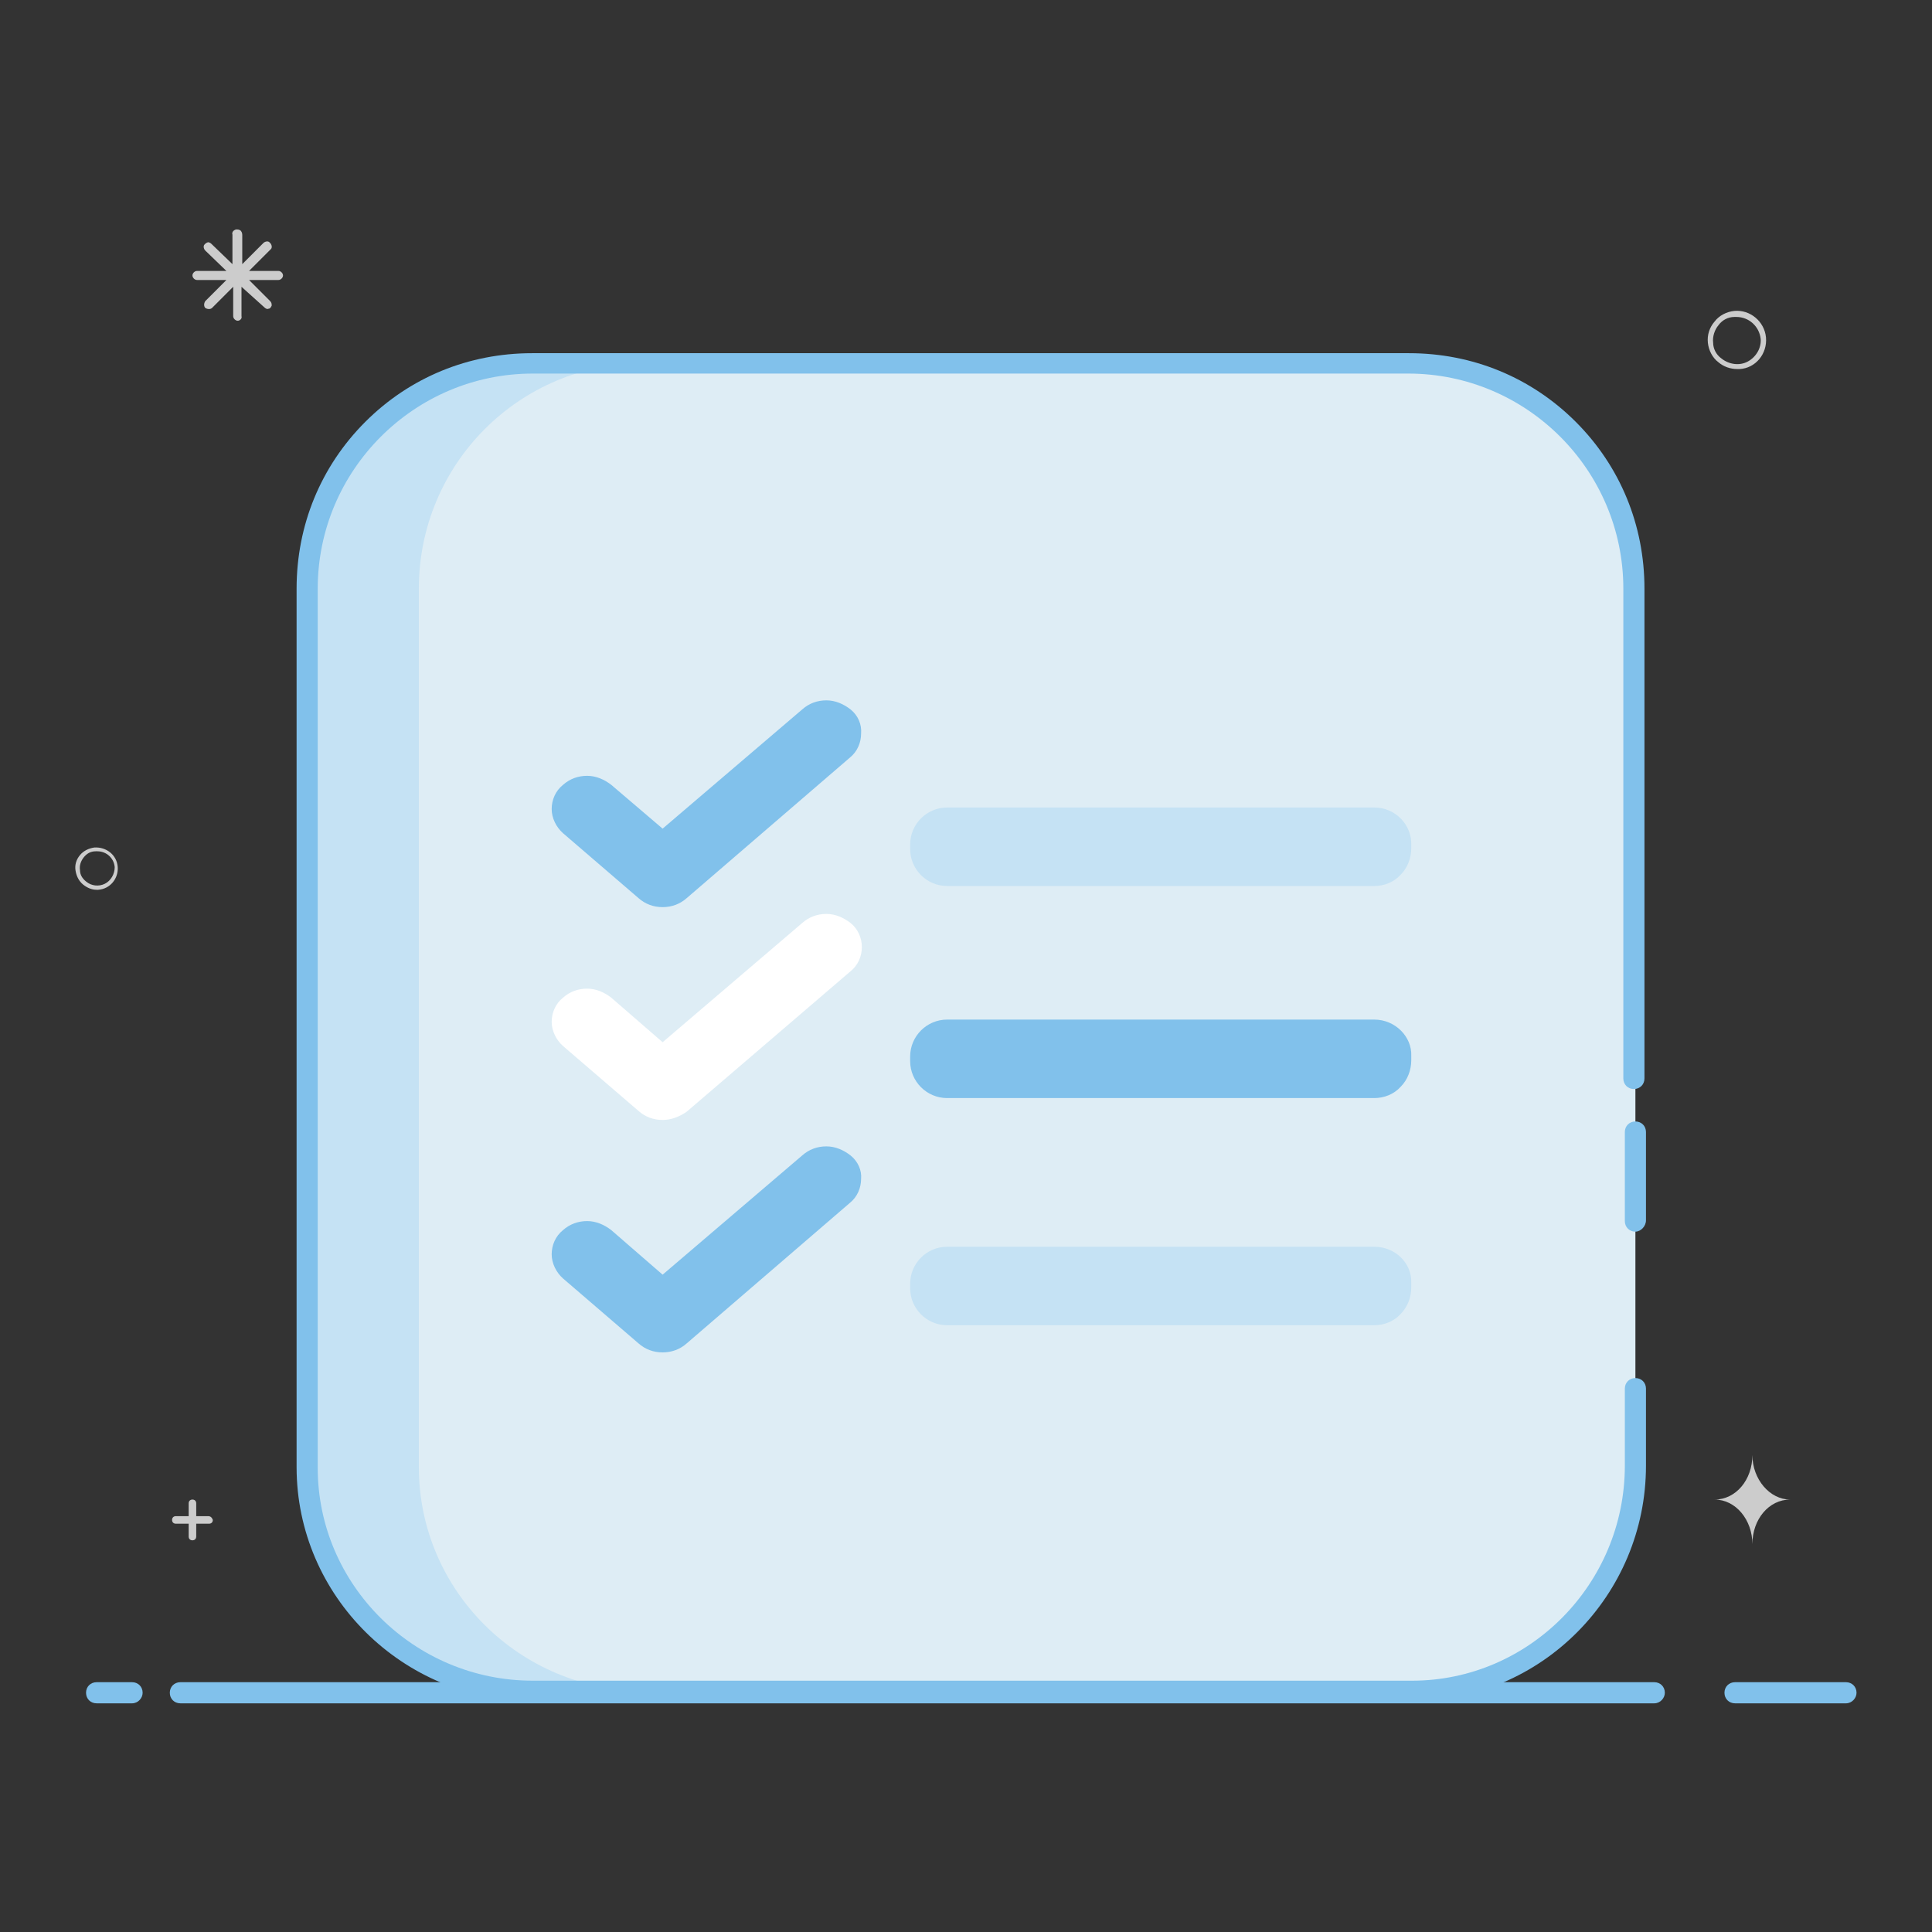
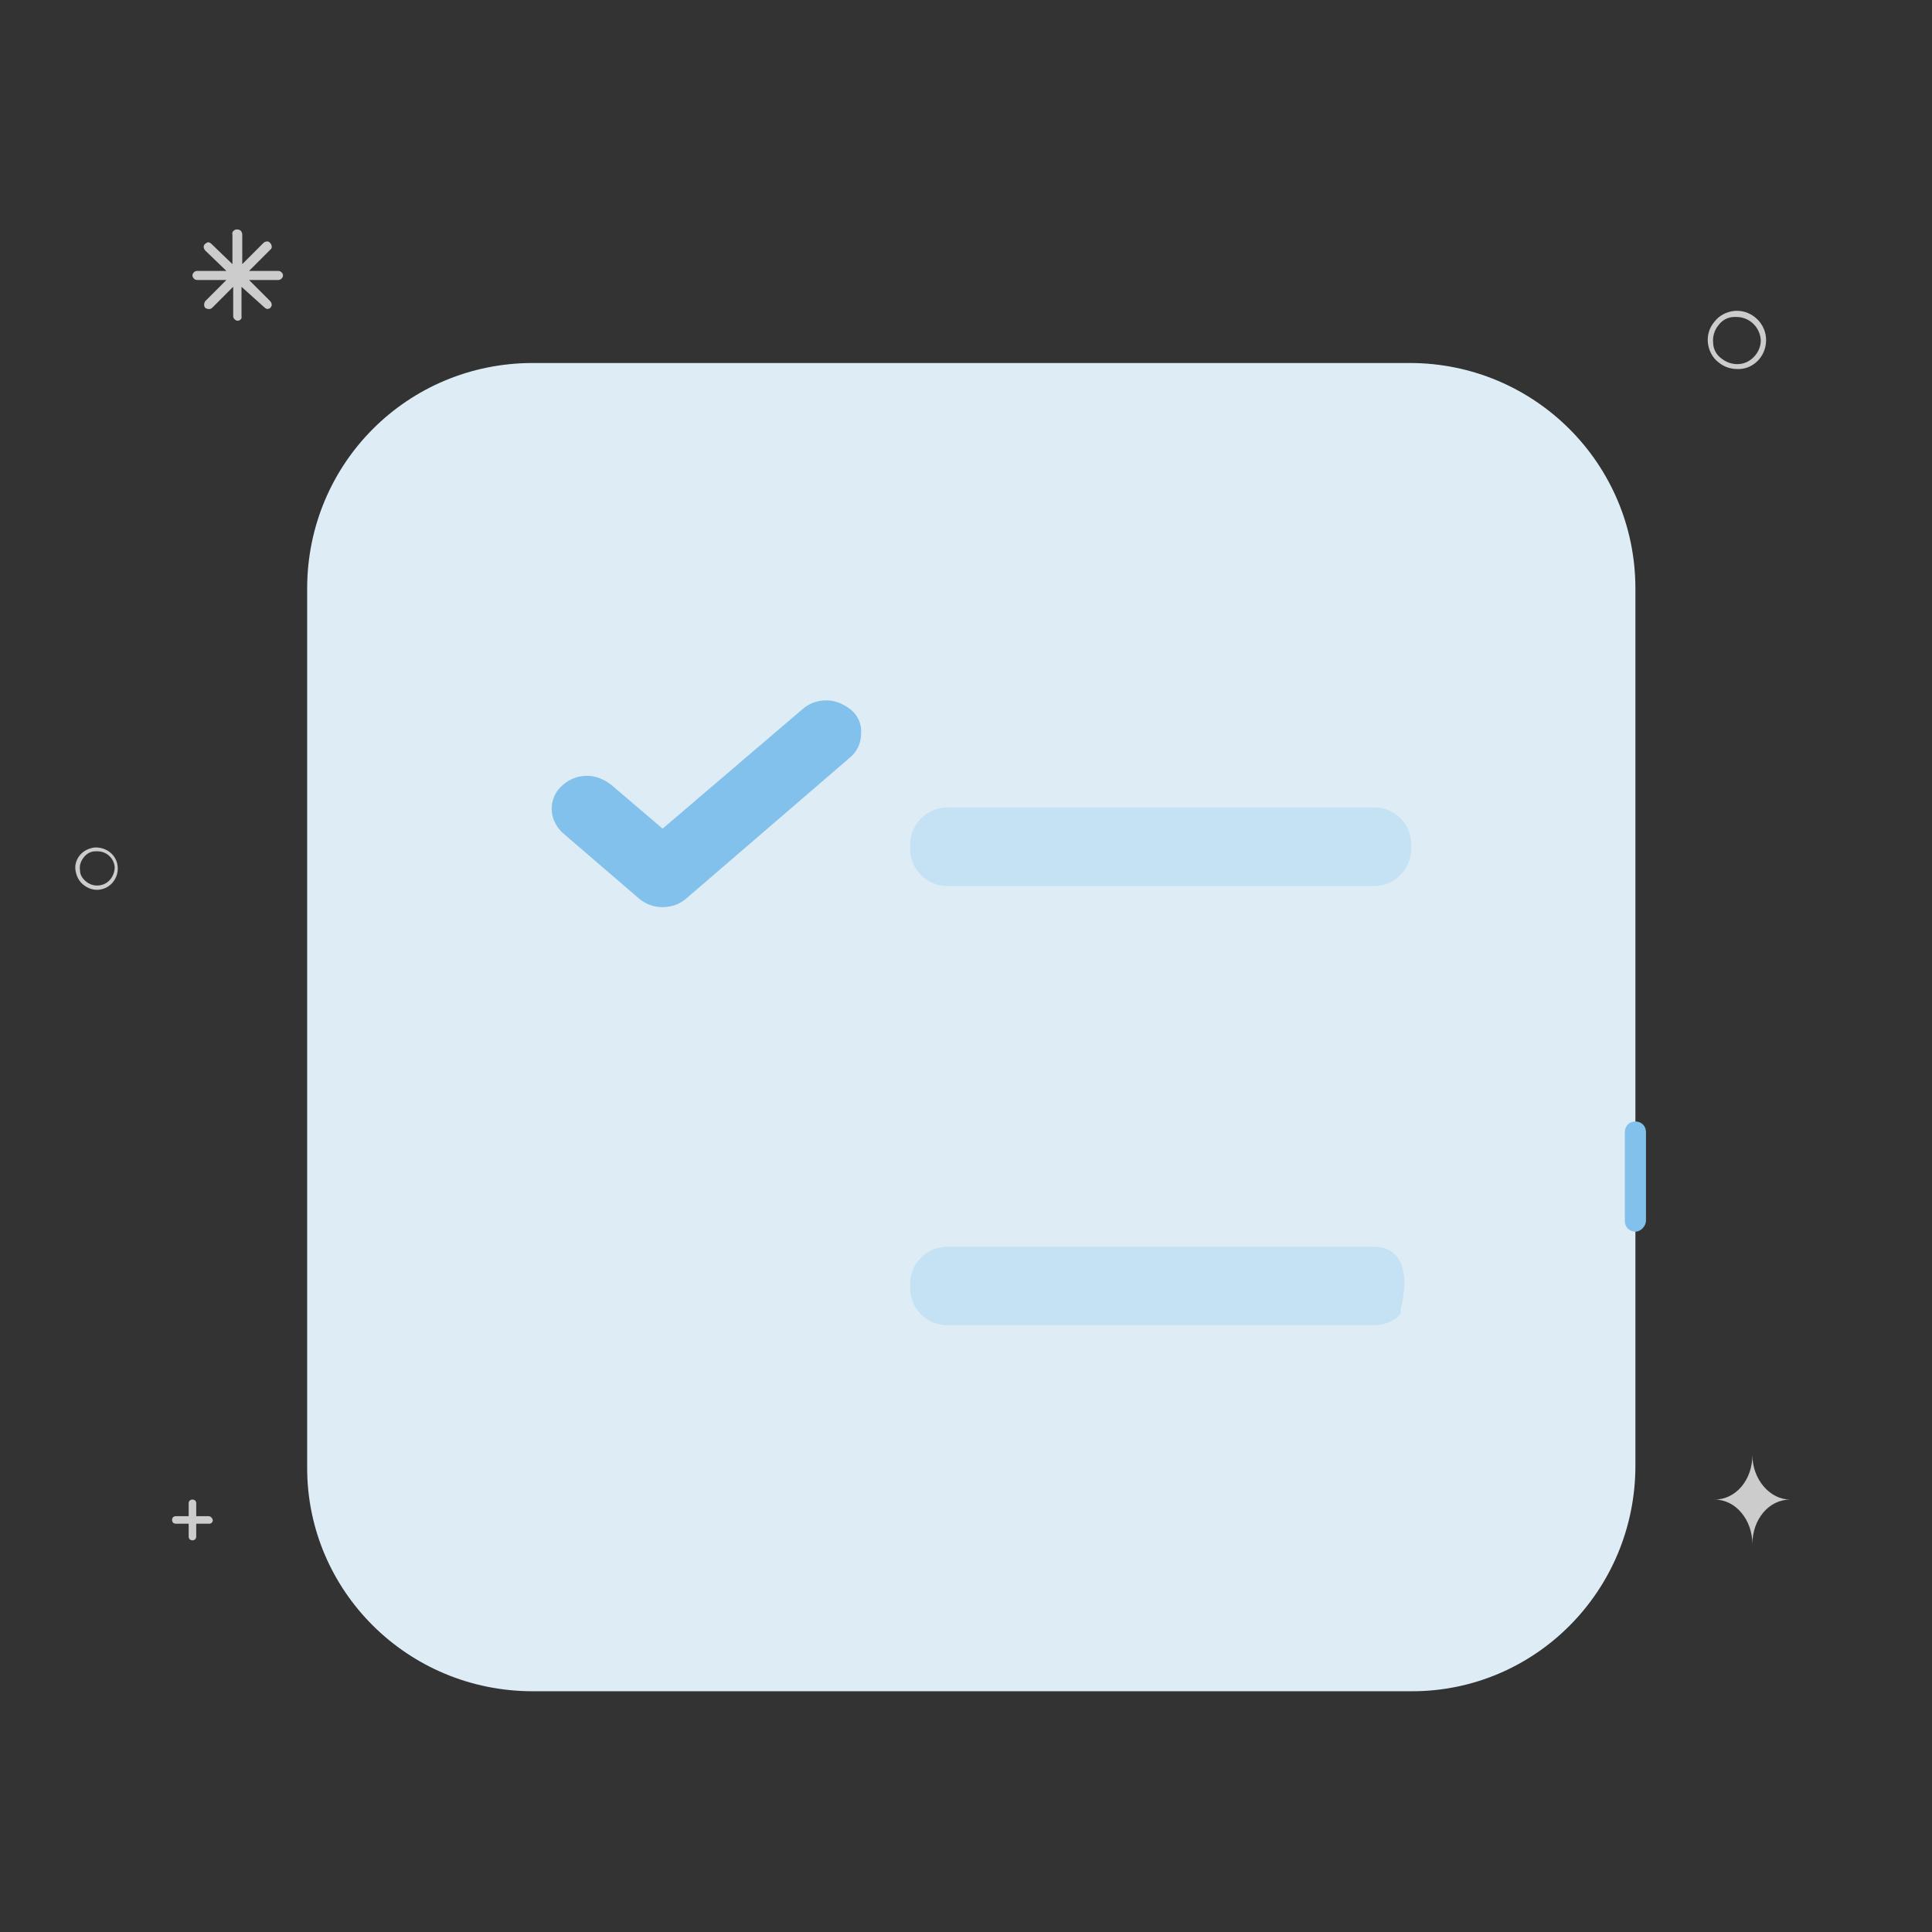
<svg xmlns="http://www.w3.org/2000/svg" version="1.1" x="0px" y="0px" viewBox="0 0 256 256" enable-background="new 0 0 256 256" xml:space="preserve">
  <rect x="0" y="0" width="256" height="256" fill="#333333" stroke="none" />
  <g>
-     <path fill="#81c1eb" d="M244.6,225.7h-14.7c-0.8,0-1.4-0.6-1.4-1.4s0.6-1.4,1.4-1.4c0,0,0,0,0,0h14.7c0.8,0,1.4,0.6,1.4,1.4 C246,225,245.4,225.7,244.6,225.7C244.6,225.7,244.6,225.7,244.6,225.7z M219.2,225.7H23.9c-0.8,0-1.4-0.6-1.4-1.4 c0-0.8,0.6-1.4,1.4-1.4c0,0,0,0,0,0h195.3c0.8,0,1.4,0.6,1.4,1.4C220.6,225,220,225.7,219.2,225.7 C219.2,225.7,219.2,225.7,219.2,225.7L219.2,225.7z M17.5,225.7h-4.7c-0.8,0-1.4-0.6-1.4-1.4c0-0.8,0.6-1.4,1.4-1.4c0,0,0,0,0,0 h4.7c0.8,0,1.4,0.6,1.4,1.4C18.9,225,18.3,225.7,17.5,225.7C17.5,225.7,17.5,225.7,17.5,225.7z" />
    <path fill="#cccccc" d="M15.6,114.9c-0.1-1.6-1.5-2.7-3.1-2.6c-0.7,0.1-1.4,0.4-1.9,1c-0.5,0.6-0.7,1.3-0.6,2 c0.1,0.7,0.4,1.4,1,1.9c0.5,0.4,1.1,0.7,1.8,0.7H13C14.6,117.8,15.7,116.4,15.6,114.9z M13.9,117.1c-0.8,0.4-1.8,0.3-2.5-0.3 c-0.5-0.4-0.8-0.9-0.8-1.5c-0.1-0.6,0.1-1.2,0.5-1.7c0.4-0.5,0.9-0.8,1.6-0.8h0.2c1.2,0,2.2,0.9,2.3,2.1 C15.2,115.8,14.7,116.7,13.9,117.1z M234,44.7c-0.2-2.1-2.1-3.7-4.2-3.5c-1,0.1-2,0.6-2.6,1.4c-0.7,0.8-1,1.8-0.9,2.8 c0.1,1,0.6,2,1.4,2.6c0.7,0.6,1.6,0.9,2.5,0.9h0.3C232.6,48.8,234.2,46.9,234,44.7z M231.6,47.9c-1.1,0.6-2.5,0.4-3.5-0.4 c-0.7-0.5-1.1-1.3-1.1-2.1c-0.1-0.8,0.2-1.7,0.7-2.3c0.5-0.7,1.3-1.1,2.1-1.1h0.3c1.6,0,3,1.2,3.2,2.9 C233.4,46.1,232.7,47.3,231.6,47.9L231.6,47.9z M31.5,42.5c-0.3,0-0.6-0.3-0.6-0.6V38l-2.8,2.8c-0.2,0.2-0.6,0.2-0.9,0 c-0.2-0.2-0.2-0.6,0-0.9l2.8-2.8h-3.9c-0.3,0-0.6-0.3-0.6-0.6c0-0.3,0.3-0.6,0.6-0.6H30l-2.8-2.7c-0.2-0.2-0.3-0.6-0.1-0.8 c0,0,0,0,0.1-0.1c0.1-0.1,0.3-0.2,0.4-0.2s0.3,0.1,0.4,0.2l2.8,2.7v-3.9c-0.1-0.3,0.1-0.6,0.5-0.7c0.2,0,0.3,0,0.5,0.1 c0.2,0.1,0.3,0.4,0.3,0.6V35l2.8-2.8c0.2-0.2,0.6-0.3,0.8-0.1c0,0,0,0,0.1,0.1c0.2,0.2,0.3,0.6,0.1,0.8c0,0,0,0-0.1,0.1L33,35.9 h3.9c0.3,0,0.6,0.3,0.6,0.6c0,0.3-0.3,0.6-0.6,0.6H33l2.8,2.8c0.2,0.2,0.2,0.4,0.2,0.6c-0.1,0.2-0.2,0.4-0.4,0.4 c-0.2,0.1-0.4,0-0.6-0.2L32,38v3.9C32.1,42.2,31.8,42.5,31.5,42.5L31.5,42.5L31.5,42.5z M27.6,200.9H26v-1.7c0-0.3-0.2-0.5-0.5-0.5 s-0.5,0.2-0.5,0.5v1.7h-1.7c-0.3,0-0.5,0.2-0.5,0.5c0,0.3,0.2,0.5,0.5,0.5h1.7v1.7c0,0.3,0.2,0.5,0.5,0.5l0,0 c0.3,0,0.5-0.2,0.5-0.5c0,0,0,0,0,0v-1.7h1.7c0.3,0,0.5-0.2,0.5-0.5C28.1,201.1,27.9,200.9,27.6,200.9z M232.2,192.8 c0,3.3-2.2,5.9-5,5.9c2.8,0,5,2.7,5,5.9c0-3.3,2.2-5.9,5-5.9C234.5,198.7,232.2,196,232.2,192.8z" />
    <path fill="#deedf5" d="M186.8,48.1H70.6C54,48.1,40.7,61.4,40.7,78v116.5c0,16.3,13.3,29.6,29.9,29.6h116.5 c16.3,0,29.6-13.3,29.6-29.9V78C216.7,61.4,203.3,48.1,186.8,48.1L186.8,48.1z" />
-     <path fill="#c5e2f4" d="M55.5,194.4V78c0-16.5,13.3-29.9,29.9-29.9H70.6C54,48.1,40.7,61.4,40.7,78v116.5 c0,16.3,13.3,29.6,29.9,29.6h14.8C68.8,224,55.5,210.7,55.5,194.4z" />
-     <path fill="#81c1eb" d="M187.1,225.4H70.6c-17.2,0-31.3-13.9-31.3-31V78c0-8.4,3.2-16.2,9.1-22.1c5.9-5.9,13.7-9.1,22.1-9.1h116.2 c8.4,0,16.2,3.2,22.1,9.1c5.9,5.9,9.1,13.7,9.1,22.1v64.9c0,0.8-0.6,1.4-1.4,1.4c-0.8,0-1.4-0.6-1.4-1.4c0,0,0,0,0,0V78 c0-15.7-12.8-28.5-28.5-28.5H70.6c-15.7,0-28.5,12.8-28.5,28.5v116.5c0,15.5,12.8,28.2,28.5,28.2h116.5c15.5,0,28.2-12.8,28.2-28.5 v-10.2c0-0.8,0.6-1.4,1.4-1.4c0.8,0,1.4,0.6,1.4,1.4c0,0,0,0,0,0v10.2C218.1,211.4,204.2,225.4,187.1,225.4L187.1,225.4z" />
    <path fill="#81c1eb" d="M216.7,163.2c-0.8,0-1.4-0.6-1.4-1.4V150c0-0.8,0.6-1.4,1.4-1.4s1.4,0.6,1.4,1.4c0,0,0,0,0,0v11.7 C218.1,162.5,217.4,163.2,216.7,163.2z M112.7,94c-0.9-0.7-2-1.2-3.2-1.2c-1.2,0-2.3,0.4-3.2,1.2l-18.5,15.8L81,104 c-0.9-0.7-2-1.2-3.2-1.2s-2.3,0.4-3.2,1.2c-1,0.8-1.5,2-1.5,3.2c0,1.2,0.6,2.4,1.5,3.2l10,8.6c0.9,0.8,2,1.2,3.2,1.2 c1.2,0,2.3-0.4,3.2-1.2l21.6-18.6c1-0.8,1.5-2,1.5-3.2C114.2,96,113.7,94.8,112.7,94z" />
    <path fill="#c5e2f4" d="M182.1,107h-56.6c-2.7,0-4.9,2.2-4.9,4.9v0.6c0,2.7,2.2,4.9,4.9,4.9h56.6c1.3,0,2.6-0.5,3.5-1.5 c0.9-0.9,1.4-2.2,1.4-3.5V112C187.1,109.3,184.9,107,182.1,107z" />
-     <path fill="#ffffff" d="M112.7,122.3c-0.9-0.7-2-1.2-3.2-1.2c-1.2,0-2.3,0.4-3.2,1.2l-18.5,15.8l-6.8-5.9c-0.9-0.7-2-1.2-3.2-1.2 c-1.2,0-2.3,0.4-3.2,1.2c-1,0.8-1.5,2-1.5,3.2c0,1.2,0.6,2.4,1.5,3.2l10,8.6c0.9,0.8,2,1.2,3.2,1.2c1.1,0,2.2-0.4,3.2-1.1 l21.7-18.6c1-0.8,1.5-2,1.5-3.2C114.2,124.3,113.7,123.1,112.7,122.3L112.7,122.3z" />
-     <path fill="#81c1eb" d="M182.1,135.1h-56.6c-2.7,0-4.9,2.2-4.9,4.9v0.6c0,2.7,2.2,4.9,4.9,4.9h56.6c1.3,0,2.6-0.5,3.5-1.5 c0.9-0.9,1.4-2.2,1.4-3.5v-0.6C187.1,137.4,184.9,135.1,182.1,135.1z M112.7,153.1c-0.9-0.7-2-1.2-3.2-1.2c-1.2,0-2.3,0.4-3.2,1.2 l-18.5,15.8L81,163c-0.9-0.7-2-1.2-3.2-1.2c-1.2,0-2.3,0.4-3.2,1.2c-1,0.8-1.5,2-1.5,3.2c0,1.2,0.6,2.4,1.5,3.2l10,8.6 c0.9,0.8,2,1.2,3.2,1.2c1.2,0,2.3-0.4,3.2-1.2l21.6-18.6c1-0.8,1.5-2,1.5-3.2C114.2,155.1,113.7,153.9,112.7,153.1z" />
-     <path fill="#c5e2f4" d="M182.1,165.2h-56.6c-2.7,0-4.9,2.2-4.9,4.9v0.6c0,2.7,2.2,4.9,4.9,4.9h56.6c1.3,0,2.6-0.5,3.5-1.5 c0.9-0.9,1.4-2.2,1.4-3.5v-0.6C187.1,167.4,184.9,165.2,182.1,165.2L182.1,165.2z" />
+     <path fill="#c5e2f4" d="M182.1,165.2h-56.6c-2.7,0-4.9,2.2-4.9,4.9v0.6c0,2.7,2.2,4.9,4.9,4.9h56.6c1.3,0,2.6-0.5,3.5-1.5 v-0.6C187.1,167.4,184.9,165.2,182.1,165.2L182.1,165.2z" />
  </g>
</svg>